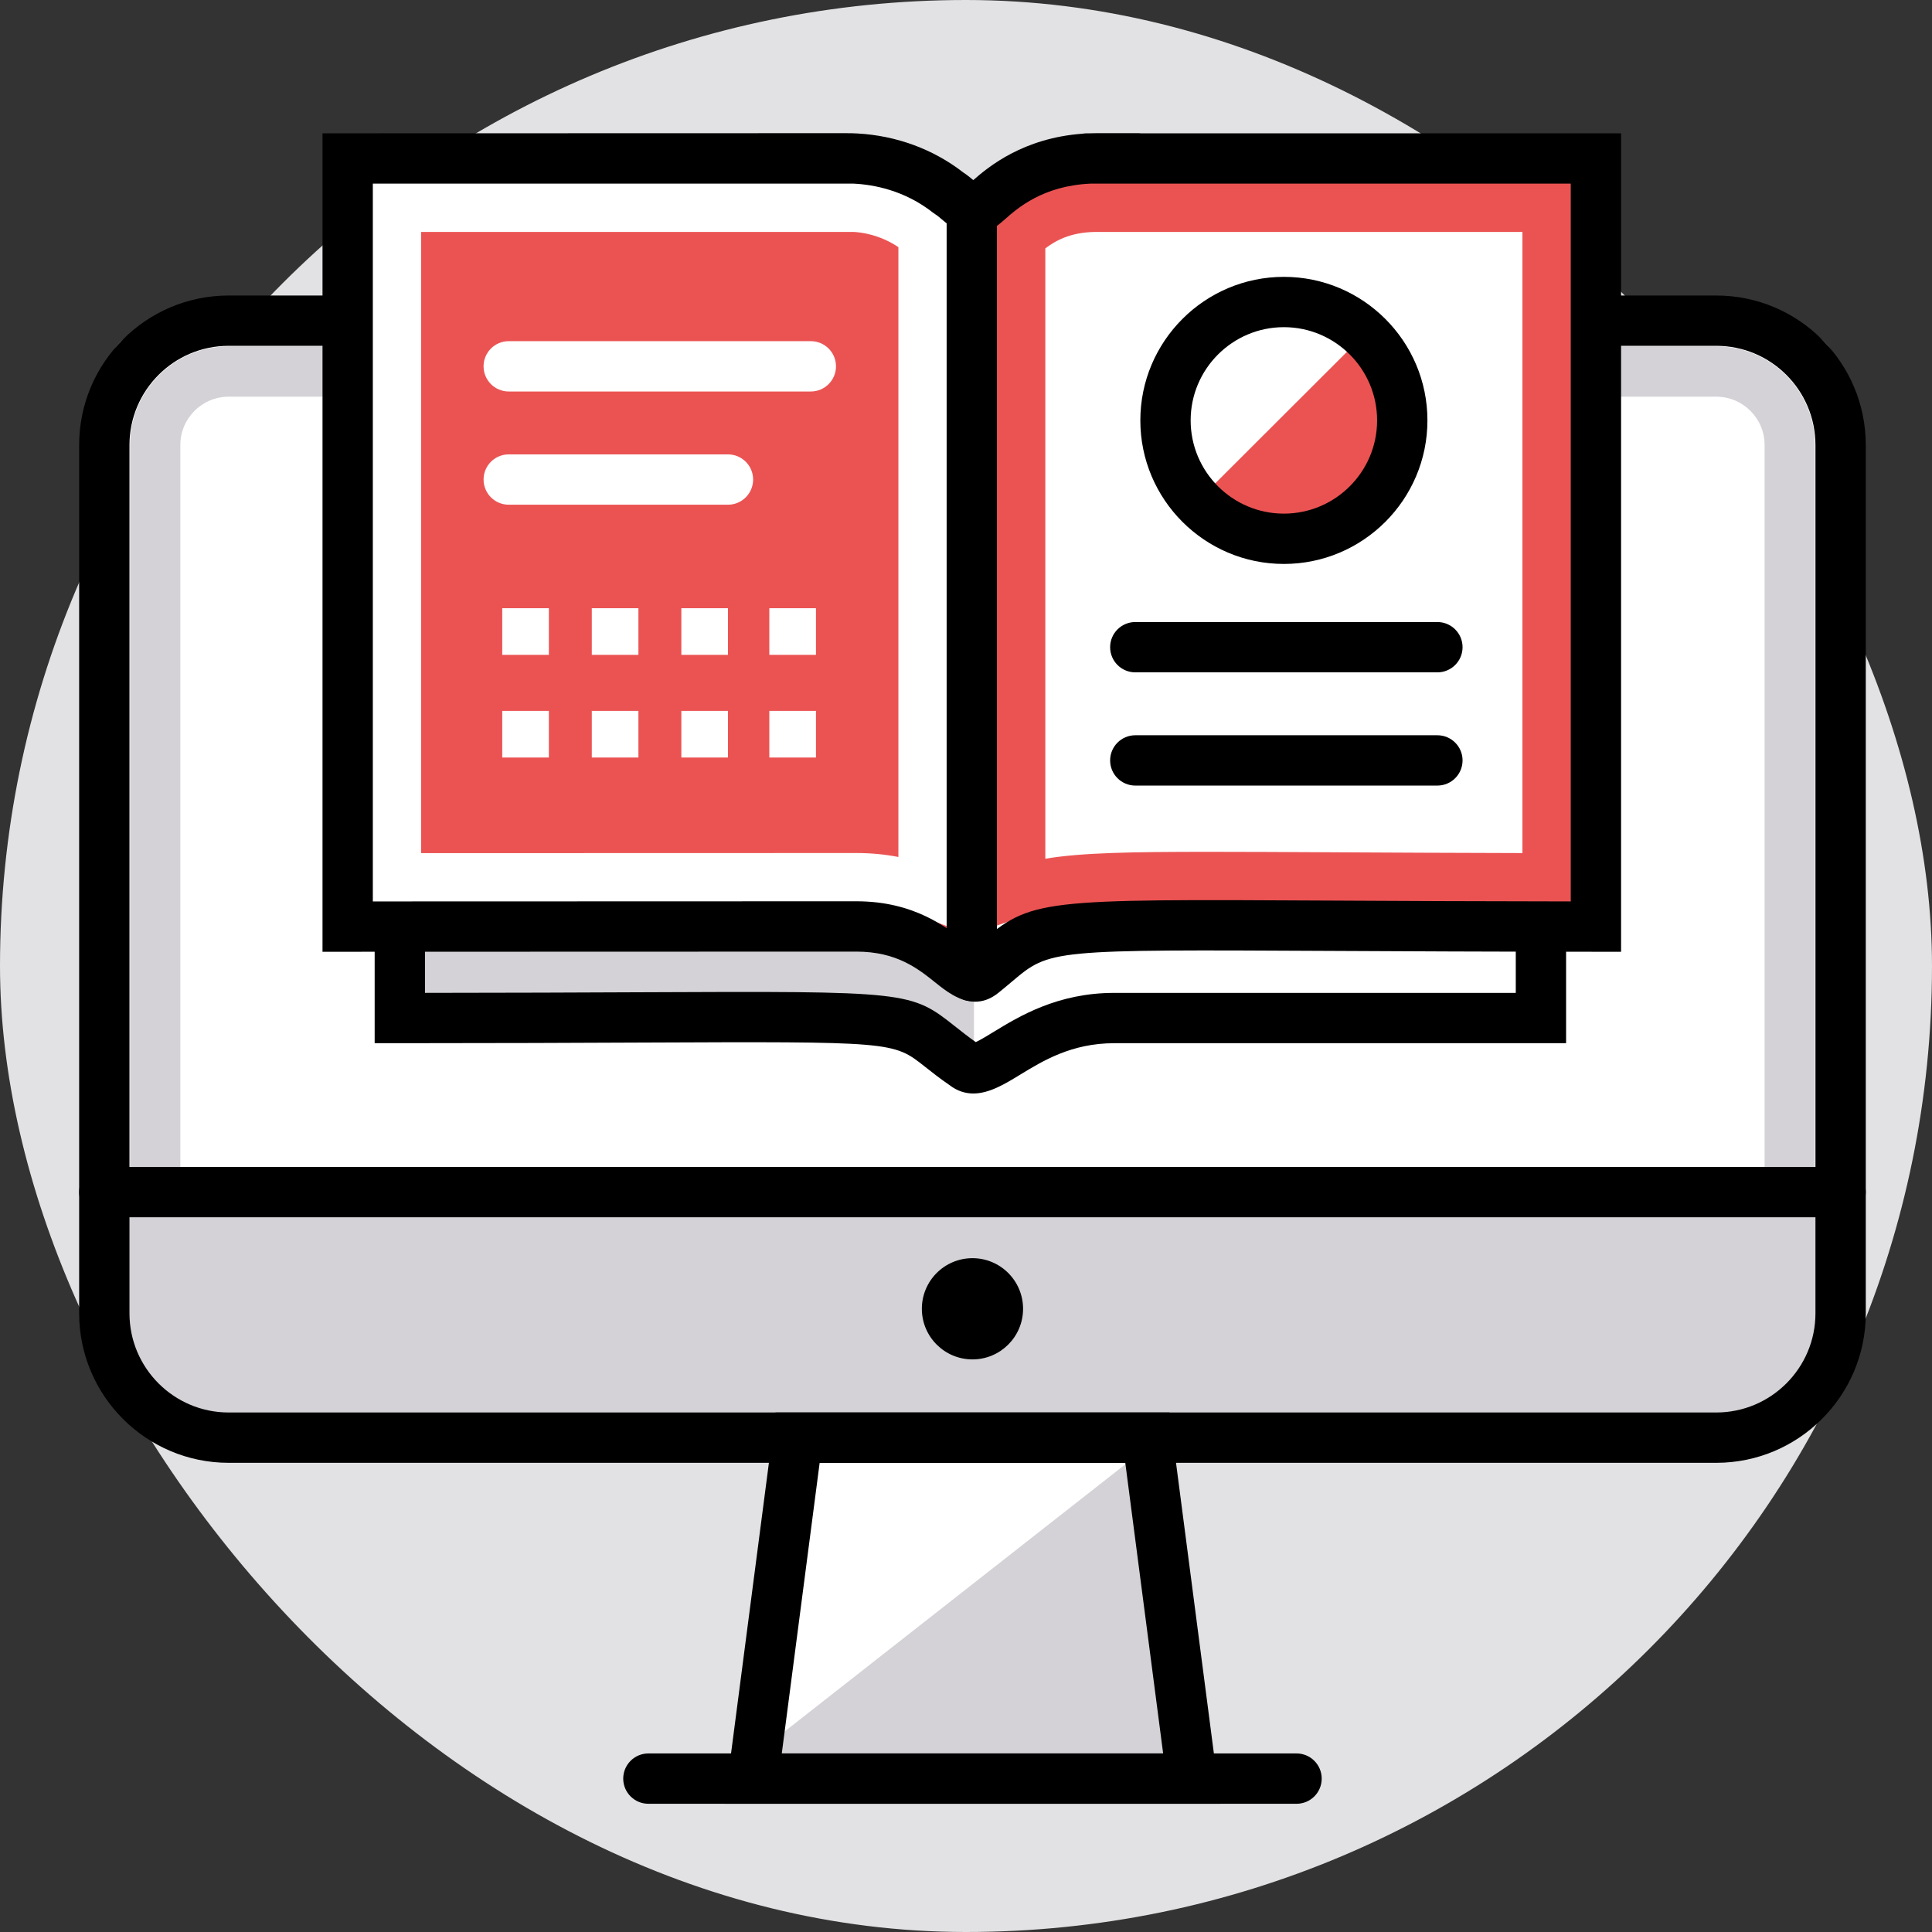
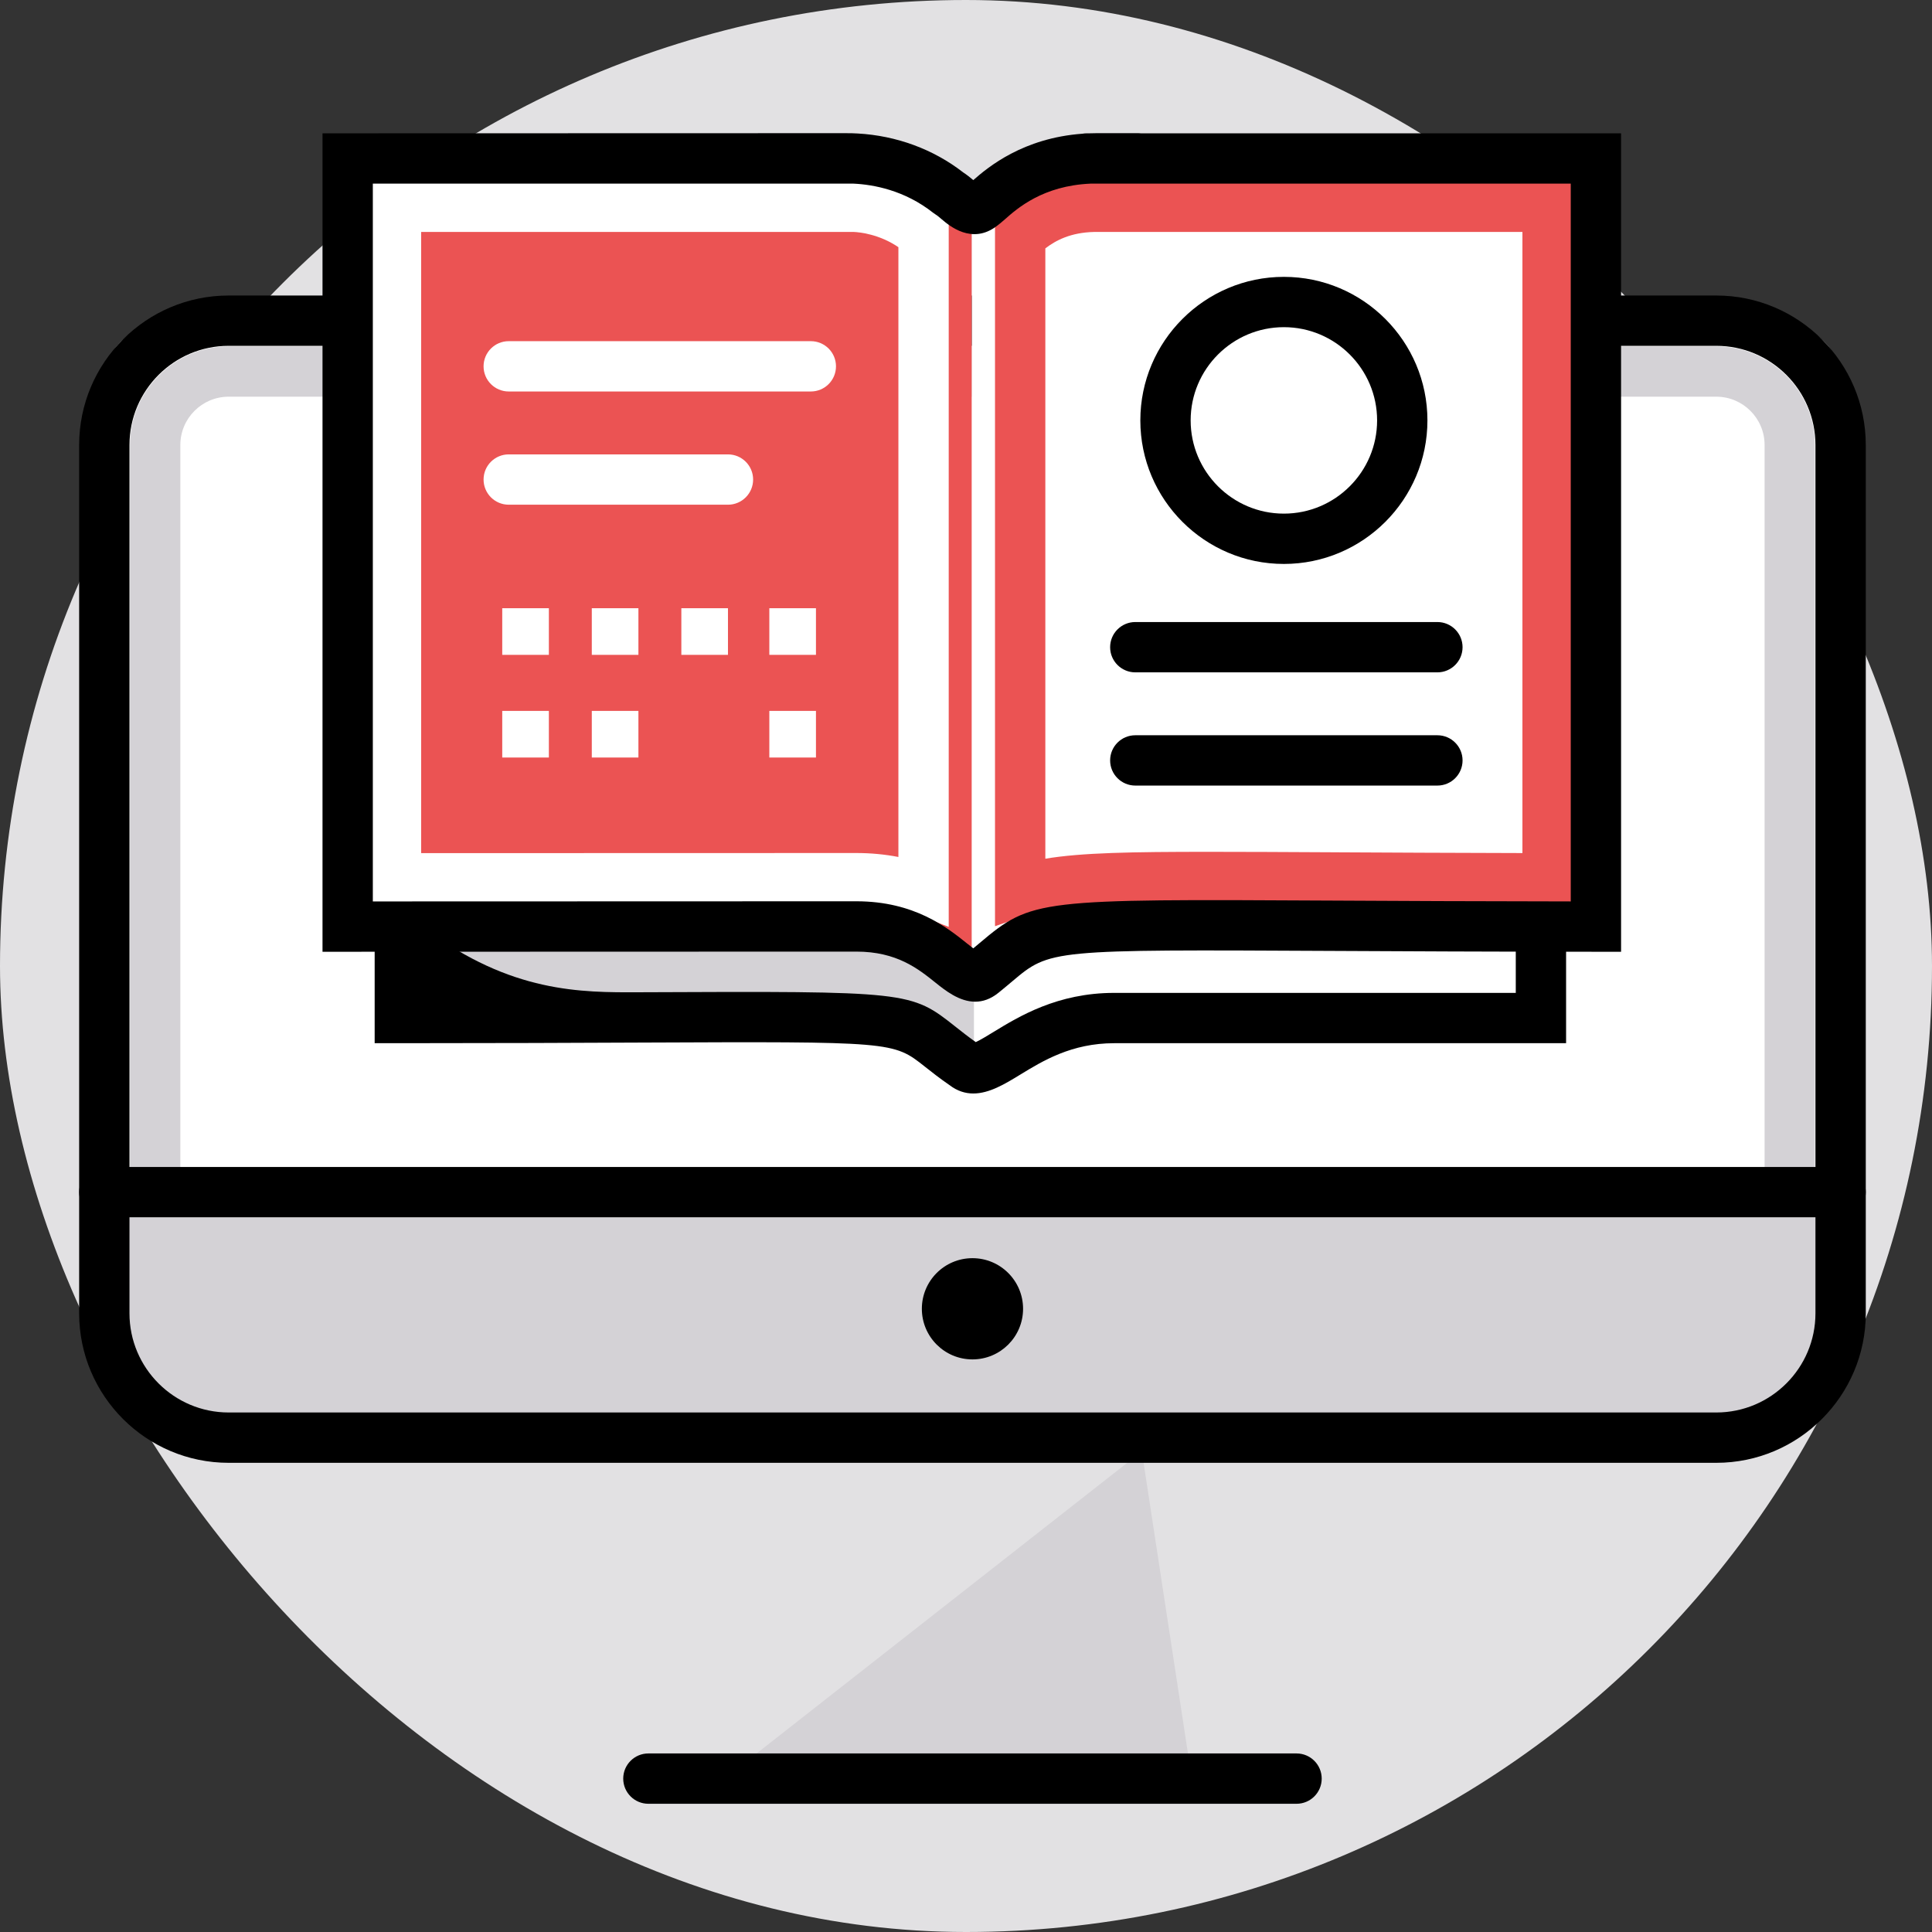
<svg xmlns="http://www.w3.org/2000/svg" xmlns:xlink="http://www.w3.org/1999/xlink" width="259px" height="259px" viewBox="0 0 259 259" version="1.1">
  <rect x="0" y="0" width="259" height="259" fill="#333333" stroke="none" />
  <title>Group 2</title>
  <desc>Created with Sketch.</desc>
  <defs>
    <polygon id="path-1" points="0 259.03 259.03 259.03 259.03 -5.68434189e-14 0 -5.68434189e-14" />
  </defs>
  <g id="BTTV" stroke="none" stroke-width="1" fill="none" fill-rule="evenodd">
    <g id="Desktop/Features/Training" transform="translate(-245, -1278)">
      <g id="Feat-3" transform="translate(-360, 1195)">
        <g id="Group-2" transform="translate(605, 83)">
          <rect id="Rectangle" fill="#E2E1E3" x="0" y="0" width="259" height="259" rx="129.5" />
          <g id="Illustration/CustomisableCourses" transform="translate(4, 5)">
            <g id="Group-60" transform="translate(-4.464, -4.464)">
              <path d="M239.709,43.082 L21.961,43.082 C17.812,43.082 14.448,46.446 14.448,50.595 L14.448,162.65 L247.222,162.65 L247.222,50.595 C247.222,46.446 243.858,43.082 239.709,43.082" id="Fill-1" fill="#FFFFFF" />
-               <polygon id="Fill-3" fill="#FFFFFF" points="154.278 192.192 107.383 192.192 101.428 237.901 160.232 237.901" />
              <polygon id="Fill-5" fill="#D4D2D6" points="153.538 194.032 97.588 237.902 160.233 237.902" />
              <path d="M31.115,52.644 C27.544,52.644 24.64,55.549 24.64,59.119 L24.64,175.526 C24.64,179.096 27.544,182.002 31.115,182.002 L230.547,182.002 C234.117,182.002 237.022,179.096 237.022,175.526 L237.022,59.119 C237.022,55.549 234.117,52.644 230.547,52.644 L31.115,52.644 Z M230.547,188.747 L31.115,188.747 C23.824,188.747 17.893,182.816 17.893,175.526 L17.893,59.119 C17.893,51.83 23.824,45.899 31.115,45.899 L230.547,45.899 C237.836,45.899 243.767,51.83 243.767,59.119 L243.767,175.526 C243.767,182.816 237.836,188.747 230.547,188.747 L230.547,188.747 Z" id="Fill-7" fill="#D4D2D6" />
              <path d="M247.222,159.289 L247.222,175.524 C247.222,184.721 239.747,192.196 230.549,192.196 L31.122,192.196 C21.924,192.196 14.449,184.721 14.449,175.524 L14.449,159.289 L247.222,159.289 Z" id="Fill-9" fill="#D4D2D6" />
              <path d="M31.115,45.826 C23.784,45.826 17.821,51.789 17.821,59.12 L17.821,175.525 C17.821,182.856 23.784,188.819 31.115,188.819 L230.547,188.819 C237.877,188.819 243.84,182.856 243.84,175.525 L243.84,59.12 C243.84,51.789 237.877,45.826 230.547,45.826 L31.115,45.826 Z M230.547,195.566 L31.115,195.566 C20.065,195.566 11.075,186.575 11.075,175.525 L11.075,59.12 C11.075,48.07 20.065,39.081 31.115,39.081 L230.547,39.081 C241.597,39.081 250.586,48.07 250.586,59.12 L250.586,175.525 C250.586,186.575 241.597,195.566 230.547,195.566 L230.547,195.566 Z" id="Fill-11" fill="#000000" />
              <path d="M247.213,162.65 L14.448,162.65 C12.585,162.65 11.076,161.14 11.076,159.277 C11.076,157.414 12.585,155.904 14.448,155.904 L247.213,155.904 C249.076,155.904 250.585,157.414 250.585,159.277 C250.585,161.14 249.076,162.65 247.213,162.65" id="Fill-13" fill="#000000" />
-               <path d="M105.268,234.528 L156.393,234.528 L151.317,195.565 L110.345,195.565 L105.268,234.528 Z M164.074,241.275 L97.587,241.275 L104.421,188.819 L157.24,188.819 L164.074,241.275 Z" id="Fill-15" fill="#000000" />
              <path d="M174.276,241.274 L87.385,241.274 C85.522,241.274 84.012,239.765 84.012,237.901 C84.012,236.039 85.522,234.528 87.385,234.528 L174.276,234.528 C176.139,234.528 177.649,236.039 177.649,237.901 C177.649,239.765 176.139,241.274 174.276,241.274" id="Fill-17" fill="#000000" />
              <path d="M137.615,174.918 C137.615,171.17 134.578,168.132 130.83,168.132 C127.083,168.132 124.046,171.17 124.046,174.918 C124.046,178.664 127.083,181.703 130.83,181.703 C134.578,181.703 137.615,178.664 137.615,174.918" id="Fill-19" fill="#000000" />
              <path d="M131.055,130.345 L131.055,142.641 C130.648,142.703 130.221,142.58 129.772,142.234 C118.412,134.376 130.852,135.944 54.057,135.944 L54.057,123.687 C72.156,123.687 101.291,123.667 115.257,123.667 C125.171,123.667 128.409,130.243 131.055,130.345" id="Fill-21" fill="#D4D2D6" />
              <path d="M207.035,123.668 L207.035,135.943 L146.529,135.943 C136.389,135.943 133.641,142.357 131.055,142.642 L131.055,130.345 C131.442,130.365 131.83,130.243 132.216,129.917 C141.785,122.18 134.801,123.545 207.035,123.668" id="Fill-23" fill="#FFFFFF" />
              <path d="M130.751,27.43 L130.751,130.284 C128.144,129.754 124.805,123.668 115.257,123.668 C99.295,123.668 63.566,123.687 47.075,123.687 L47.075,20.712 L114.687,20.712 L115.033,20.712 C117.517,20.813 122.749,21.485 127.634,25.333 C128.796,26.045 129.711,27.267 130.751,27.43" id="Fill-25" fill="#EB5353" />
              <path d="M115.255,113.818 C117.193,113.818 119.08,113.996 120.902,114.349 L120.902,32.6 C118.322,30.845 115.679,30.59 114.884,30.556 L56.923,30.559 L56.923,113.834 L115.255,113.818 Z M127.647,123.718 L123.063,121.954 C120.666,121.032 118.041,120.564 115.256,120.564 L50.177,120.582 L50.177,23.814 L115.032,23.814 C116.937,23.895 121.479,24.435 125.715,27.769 L125.894,27.909 C126.064,28.02 126.288,28.165 126.299,28.173 L127.647,29.185 L127.647,123.718 Z" id="Fill-27" fill="#FFFFFF" />
              <path d="M214.405,20.712 L214.405,123.688 C134.333,123.646 142.09,121.937 132.216,129.917 C131.728,130.324 131.259,130.426 130.751,130.284 L130.751,27.43 C131.157,27.512 131.605,27.409 132.073,27.043 C133.254,26.33 137.55,20.915 147.037,20.712 L214.405,20.712 Z" id="Fill-29" fill="#FFFFFF" />
              <path d="M140.599,32.763 L140.599,114.581 C145.478,113.768 152.137,113.658 162.59,113.658 C167.195,113.658 172.694,113.685 179.305,113.72 L179.878,113.724 C186.814,113.76 194.959,113.802 204.558,113.824 L204.558,30.559 L147.175,30.558 C143.958,30.627 141.975,31.71 140.599,32.763 L140.599,32.763 Z M133.853,123.631 L133.853,29.664 L134.997,28.658 C136.728,27.132 140.331,23.959 147.103,23.814 L211.303,23.814 L211.303,120.581 L207.925,120.576 C196.832,120.558 187.584,120.509 179.844,120.468 L179.27,120.467 C172.673,120.431 167.184,120.403 162.59,120.403 C148.824,120.403 142.411,120.634 138.341,122.059 L133.853,123.631 Z" id="Fill-31" fill="#EB5353" />
              <path d="M115.266,120.288 C123.052,120.288 127.452,123.817 130.081,125.924 C130.346,126.136 130.657,126.386 130.937,126.599 C131.246,126.344 131.534,126.1 131.809,125.869 C138.786,119.987 139.547,119.981 179.107,120.196 C187.7,120.241 198.183,120.295 211.036,120.307 L211.036,24.082 L146.652,24.082 C140.266,24.364 136.845,27.392 135.16,28.883 C134.731,29.262 134.372,29.558 134.095,29.758 C130.77,32.307 127.729,29.725 126.722,28.872 C126.447,28.641 126.167,28.389 125.856,28.195 L125.546,27.978 C121.698,24.948 117.531,24.205 114.891,24.082 L50.445,24.082 L50.445,120.308 L115.266,120.288 Z M131.197,133.749 C129.058,133.749 127.161,132.229 125.862,131.187 C123.554,129.337 120.682,127.034 115.266,127.034 L43.699,127.056 L43.699,17.337 L113.805,17.318 C114.119,17.312 114.42,17.32 114.724,17.328 L115.434,17.359 C120.649,17.65 125.587,19.47 129.584,22.574 C130.063,22.886 130.513,23.248 130.942,23.608 C132.962,21.832 137.632,17.971 145.574,17.389 C145.767,17.355 145.967,17.337 146.172,17.337 L146.52,17.337 C146.881,17.322 147.247,17.315 147.619,17.315 L153.046,17.315 C153.174,17.315 153.3,17.322 153.425,17.337 L217.782,17.337 L217.782,127.056 L214.407,127.055 C199.987,127.05 188.413,126.99 179.072,126.942 C141.236,126.748 141.236,126.746 136.157,131.026 C135.607,131.49 135.008,131.995 134.329,132.543 C133.255,133.415 132.198,133.749 131.197,133.749 L131.197,133.749 Z" id="Fill-33" fill="#000000" />
-               <path d="M130.741,133.674 C128.878,133.674 127.369,132.164 127.369,130.302 L127.369,27.596 C127.369,25.733 128.878,24.223 130.741,24.223 C132.603,24.223 134.113,25.733 134.113,27.596 L134.113,130.302 C134.113,132.164 132.603,133.674 130.741,133.674" id="Fill-35" fill="#000000" />
-               <path d="M130.945,146.055 C129.875,146.056 128.799,145.735 127.735,144.919 C126.427,144.019 125.353,143.169 124.433,142.442 C120.192,139.084 120.187,139.087 86.121,139.23 C77.655,139.267 67.156,139.313 54.064,139.313 L50.691,139.313 L50.691,123.946 C50.691,122.083 52.201,120.573 54.064,120.573 C55.928,120.573 57.437,122.083 57.437,123.946 L57.437,132.566 C68.962,132.56 78.373,132.518 86.093,132.485 C122.518,132.33 122.523,132.325 128.62,137.153 C129.352,137.732 130.193,138.4 131.272,139.166 C131.874,138.895 132.876,138.283 133.647,137.811 C137.064,135.723 142.227,132.568 149.834,132.568 L203.666,132.568 L203.666,123.946 C203.666,122.083 205.176,120.573 207.038,120.573 C208.902,120.573 210.411,122.083 210.411,123.946 L210.411,139.313 L149.834,139.313 C144.126,139.313 140.267,141.671 137.166,143.568 C135.218,144.758 133.095,146.055 130.945,146.055" id="Fill-37" fill="#000000" />
-               <path d="M165.053,69.75 L183.573,69.75 C185.215,69.75 186.545,68.422 186.545,66.782 L186.545,48.292 C186.545,45.649 183.343,44.325 181.472,46.195 L162.951,64.685 C161.08,66.554 162.406,69.75 165.053,69.75" id="Fill-39" fill="#EB5353" />
+               <path d="M130.945,146.055 C129.875,146.056 128.799,145.735 127.735,144.919 C126.427,144.019 125.353,143.169 124.433,142.442 C120.192,139.084 120.187,139.087 86.121,139.23 C77.655,139.267 67.156,139.313 54.064,139.313 L50.691,139.313 L50.691,123.946 C50.691,122.083 52.201,120.573 54.064,120.573 C55.928,120.573 57.437,122.083 57.437,123.946 C68.962,132.56 78.373,132.518 86.093,132.485 C122.518,132.33 122.523,132.325 128.62,137.153 C129.352,137.732 130.193,138.4 131.272,139.166 C131.874,138.895 132.876,138.283 133.647,137.811 C137.064,135.723 142.227,132.568 149.834,132.568 L203.666,132.568 L203.666,123.946 C203.666,122.083 205.176,120.573 207.038,120.573 C208.902,120.573 210.411,122.083 210.411,123.946 L210.411,139.313 L149.834,139.313 C144.126,139.313 140.267,141.671 137.166,143.568 C135.218,144.758 133.095,146.055 130.945,146.055" id="Fill-37" fill="#000000" />
              <path d="M172.578,43.324 C165.686,43.324 160.08,48.931 160.08,55.822 C160.08,62.714 165.686,68.32 172.578,68.32 C179.47,68.32 185.076,62.714 185.076,55.822 C185.076,48.931 179.47,43.324 172.578,43.324 M172.578,75.065 C161.967,75.065 153.335,66.433 153.335,55.822 C153.335,45.211 161.967,36.579 172.578,36.579 C183.19,36.579 191.822,45.211 191.822,55.822 C191.822,66.433 183.19,75.065 172.578,75.065" id="Fill-41" fill="#000000" />
              <path d="M193.159,89.598 L152.659,89.598 C150.796,89.598 149.286,88.089 149.286,86.226 C149.286,84.363 150.796,82.853 152.659,82.853 L193.159,82.853 C195.021,82.853 196.532,84.363 196.532,86.226 C196.532,88.089 195.021,89.598 193.159,89.598" id="Fill-43" fill="#000000" />
              <path d="M193.159,104.776 L152.659,104.776 C150.796,104.776 149.286,103.266 149.286,101.404 C149.286,99.541 150.796,98.031 152.659,98.031 L193.159,98.031 C195.021,98.031 196.532,99.541 196.532,101.404 C196.532,103.266 195.021,104.776 193.159,104.776" id="Fill-45" fill="#000000" />
              <path d="M109.162,51.946 L68.663,51.946 C66.8,51.946 65.29,50.436 65.29,48.574 C65.29,46.71 66.8,45.2 68.663,45.2 L109.162,45.2 C111.025,45.2 112.535,46.71 112.535,48.574 C112.535,50.436 111.025,51.946 109.162,51.946" id="Fill-47" fill="#FFFFFF" />
              <path d="M98.054,67.124 L68.664,67.124 C66.8,67.124 65.291,65.614 65.291,63.75 C65.291,61.888 66.8,60.378 68.664,60.378 L98.054,60.378 C99.917,60.378 101.426,61.888 101.426,63.75 C101.426,65.614 99.917,67.124 98.054,67.124" id="Fill-49" fill="#FFFFFF" />
              <mask id="mask-2" fill="white">
                <use xlink:href="#path-1" />
              </mask>
              <g id="Clip-52" />
              <polygon id="Fill-51" fill="#FFFFFF" mask="url(#mask-2)" points="91.804 87.252 98.054 87.252 98.054 81.001 91.804 81.001" />
-               <polygon id="Fill-53" fill="#FFFFFF" mask="url(#mask-2)" points="91.804 101.016 98.054 101.016 98.054 94.766 91.804 94.766" />
              <polygon id="Fill-54" fill="#FFFFFF" mask="url(#mask-2)" points="103.6 87.252 109.85 87.252 109.85 81.001 103.6 81.001" />
              <polygon id="Fill-55" fill="#FFFFFF" mask="url(#mask-2)" points="103.6 101.016 109.85 101.016 109.85 94.766 103.6 94.766" />
              <polygon id="Fill-56" fill="#FFFFFF" mask="url(#mask-2)" points="79.799 87.252 86.049 87.252 86.049 81.001 79.799 81.001" />
              <polygon id="Fill-57" fill="#FFFFFF" mask="url(#mask-2)" points="79.799 101.016 86.049 101.016 86.049 94.766 79.799 94.766" />
              <polygon id="Fill-58" fill="#FFFFFF" mask="url(#mask-2)" points="67.793 87.252 74.044 87.252 74.044 81.001 67.793 81.001" />
              <polygon id="Fill-59" fill="#FFFFFF" mask="url(#mask-2)" points="67.793 101.016 74.044 101.016 74.044 94.766 67.793 94.766" />
            </g>
          </g>
        </g>
      </g>
      <g id="dfdfdfd" />
    </g>
  </g>
</svg>